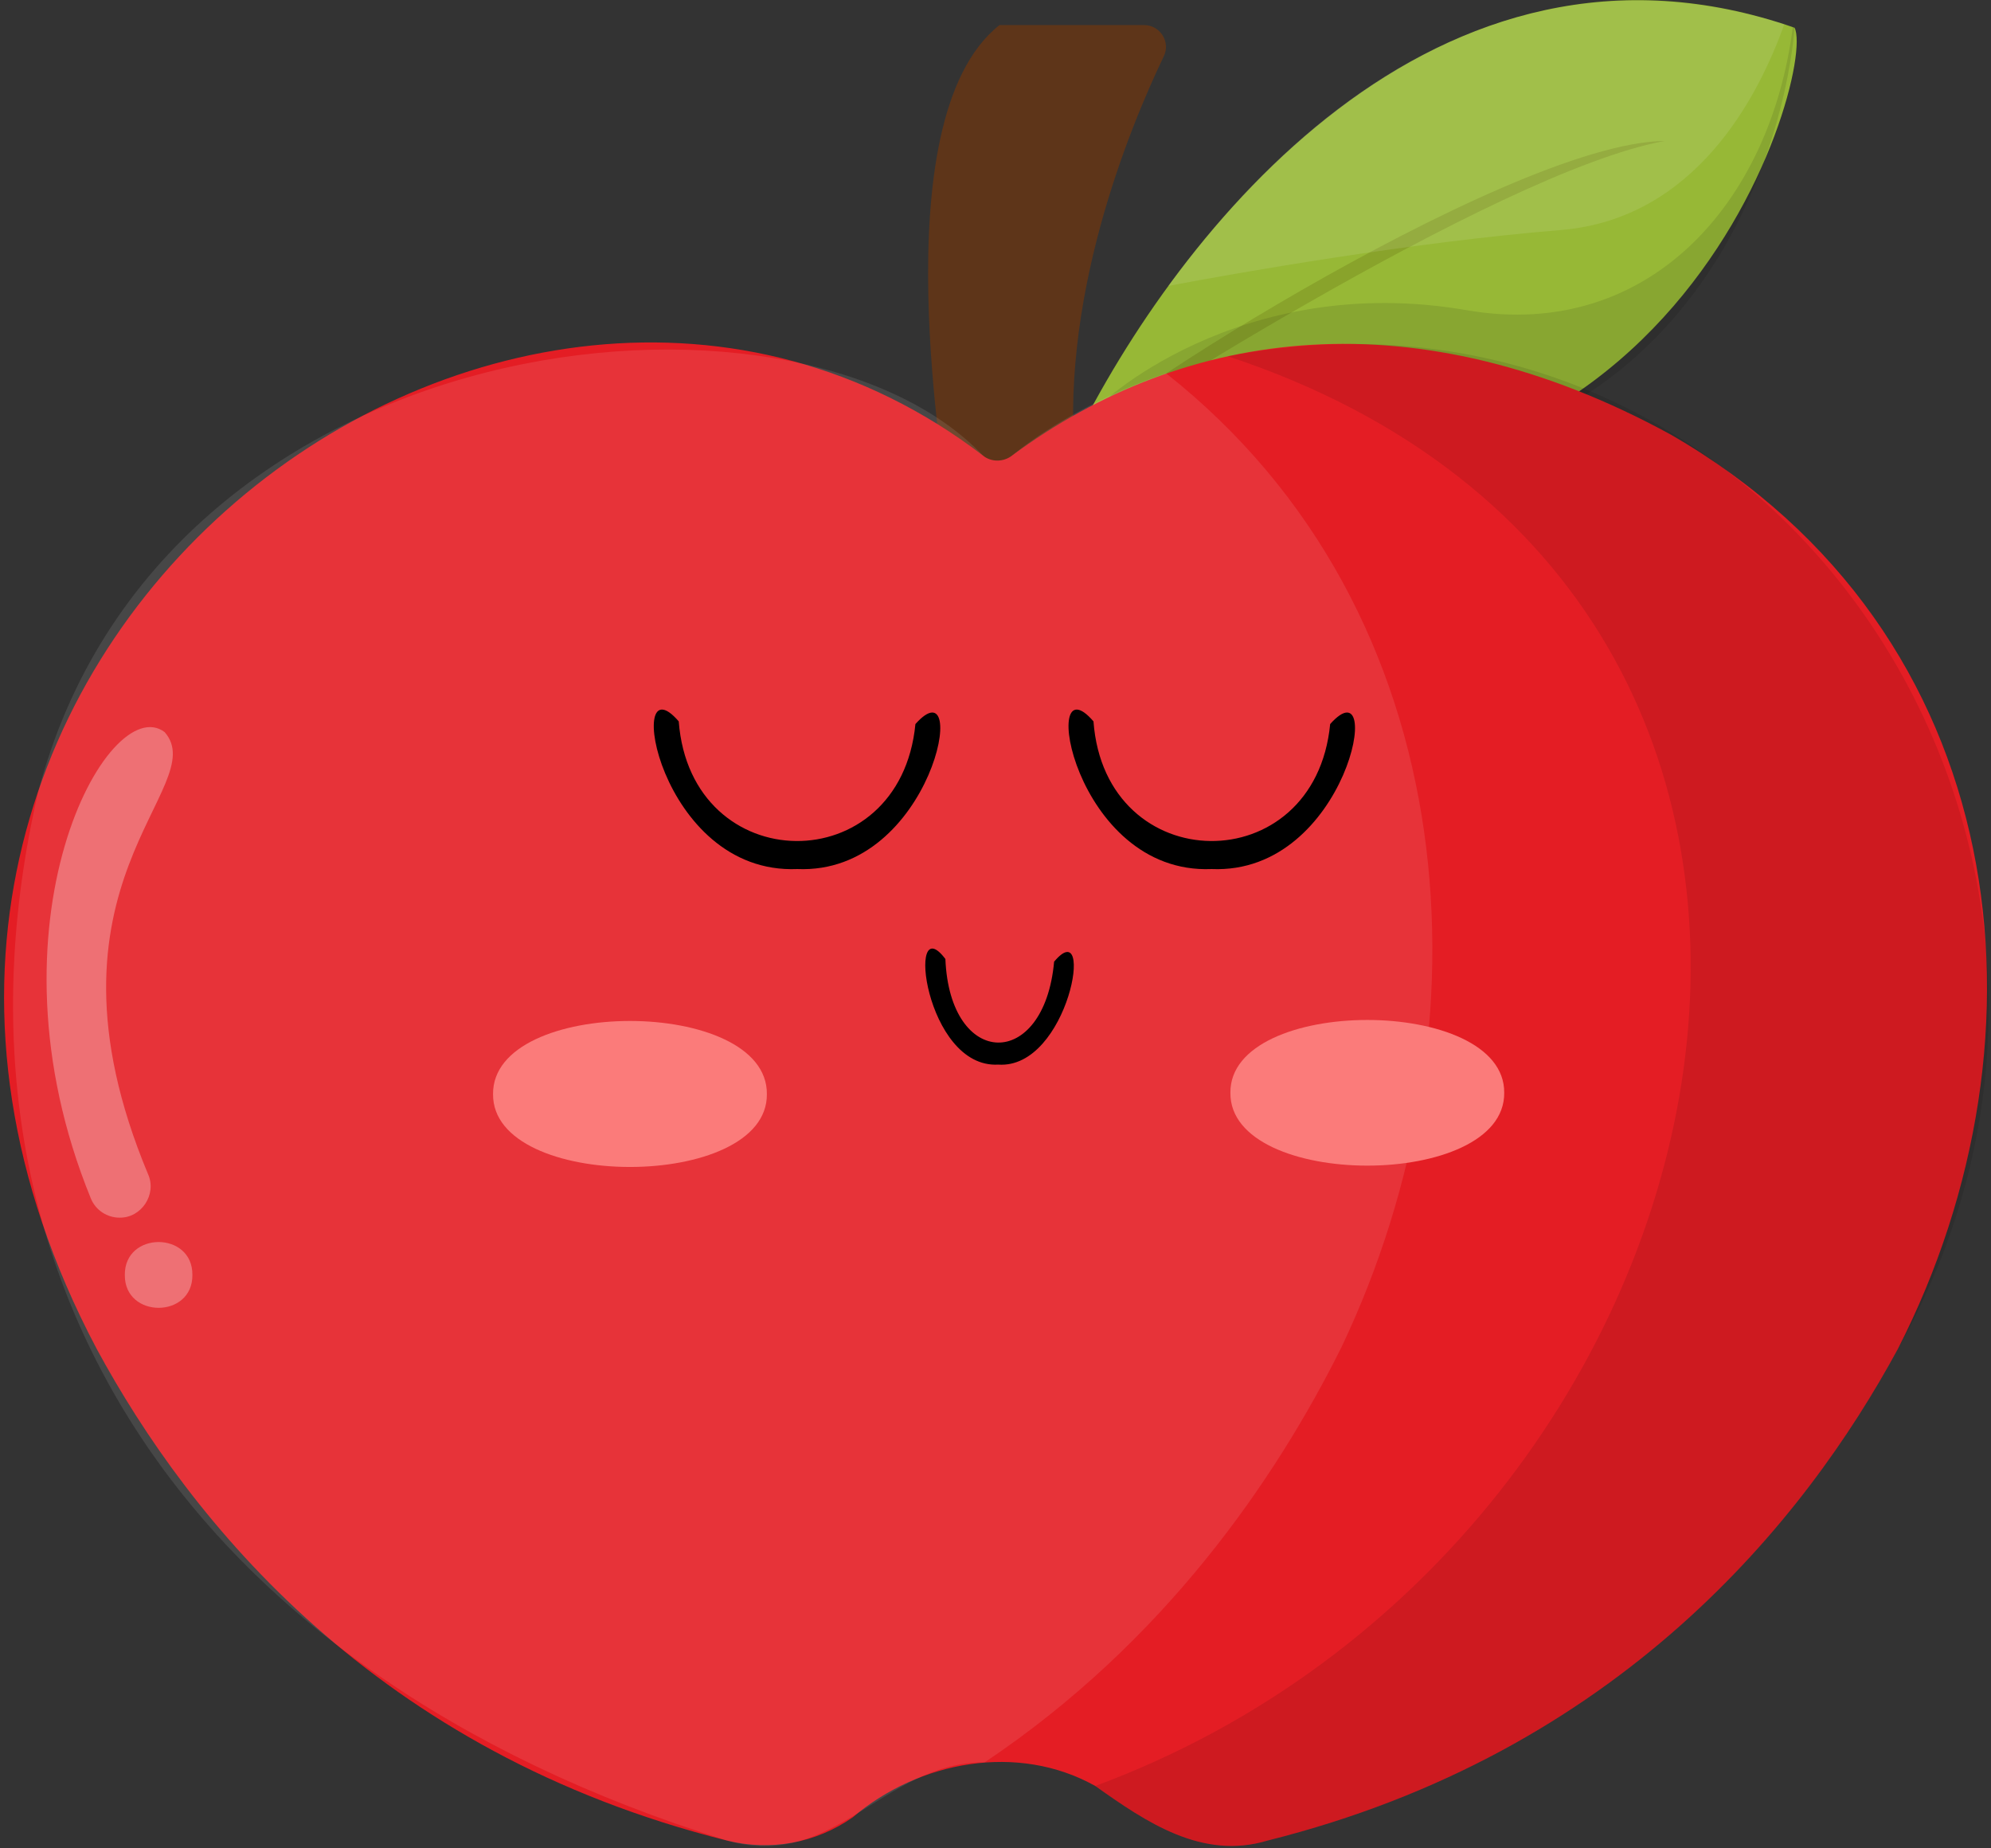
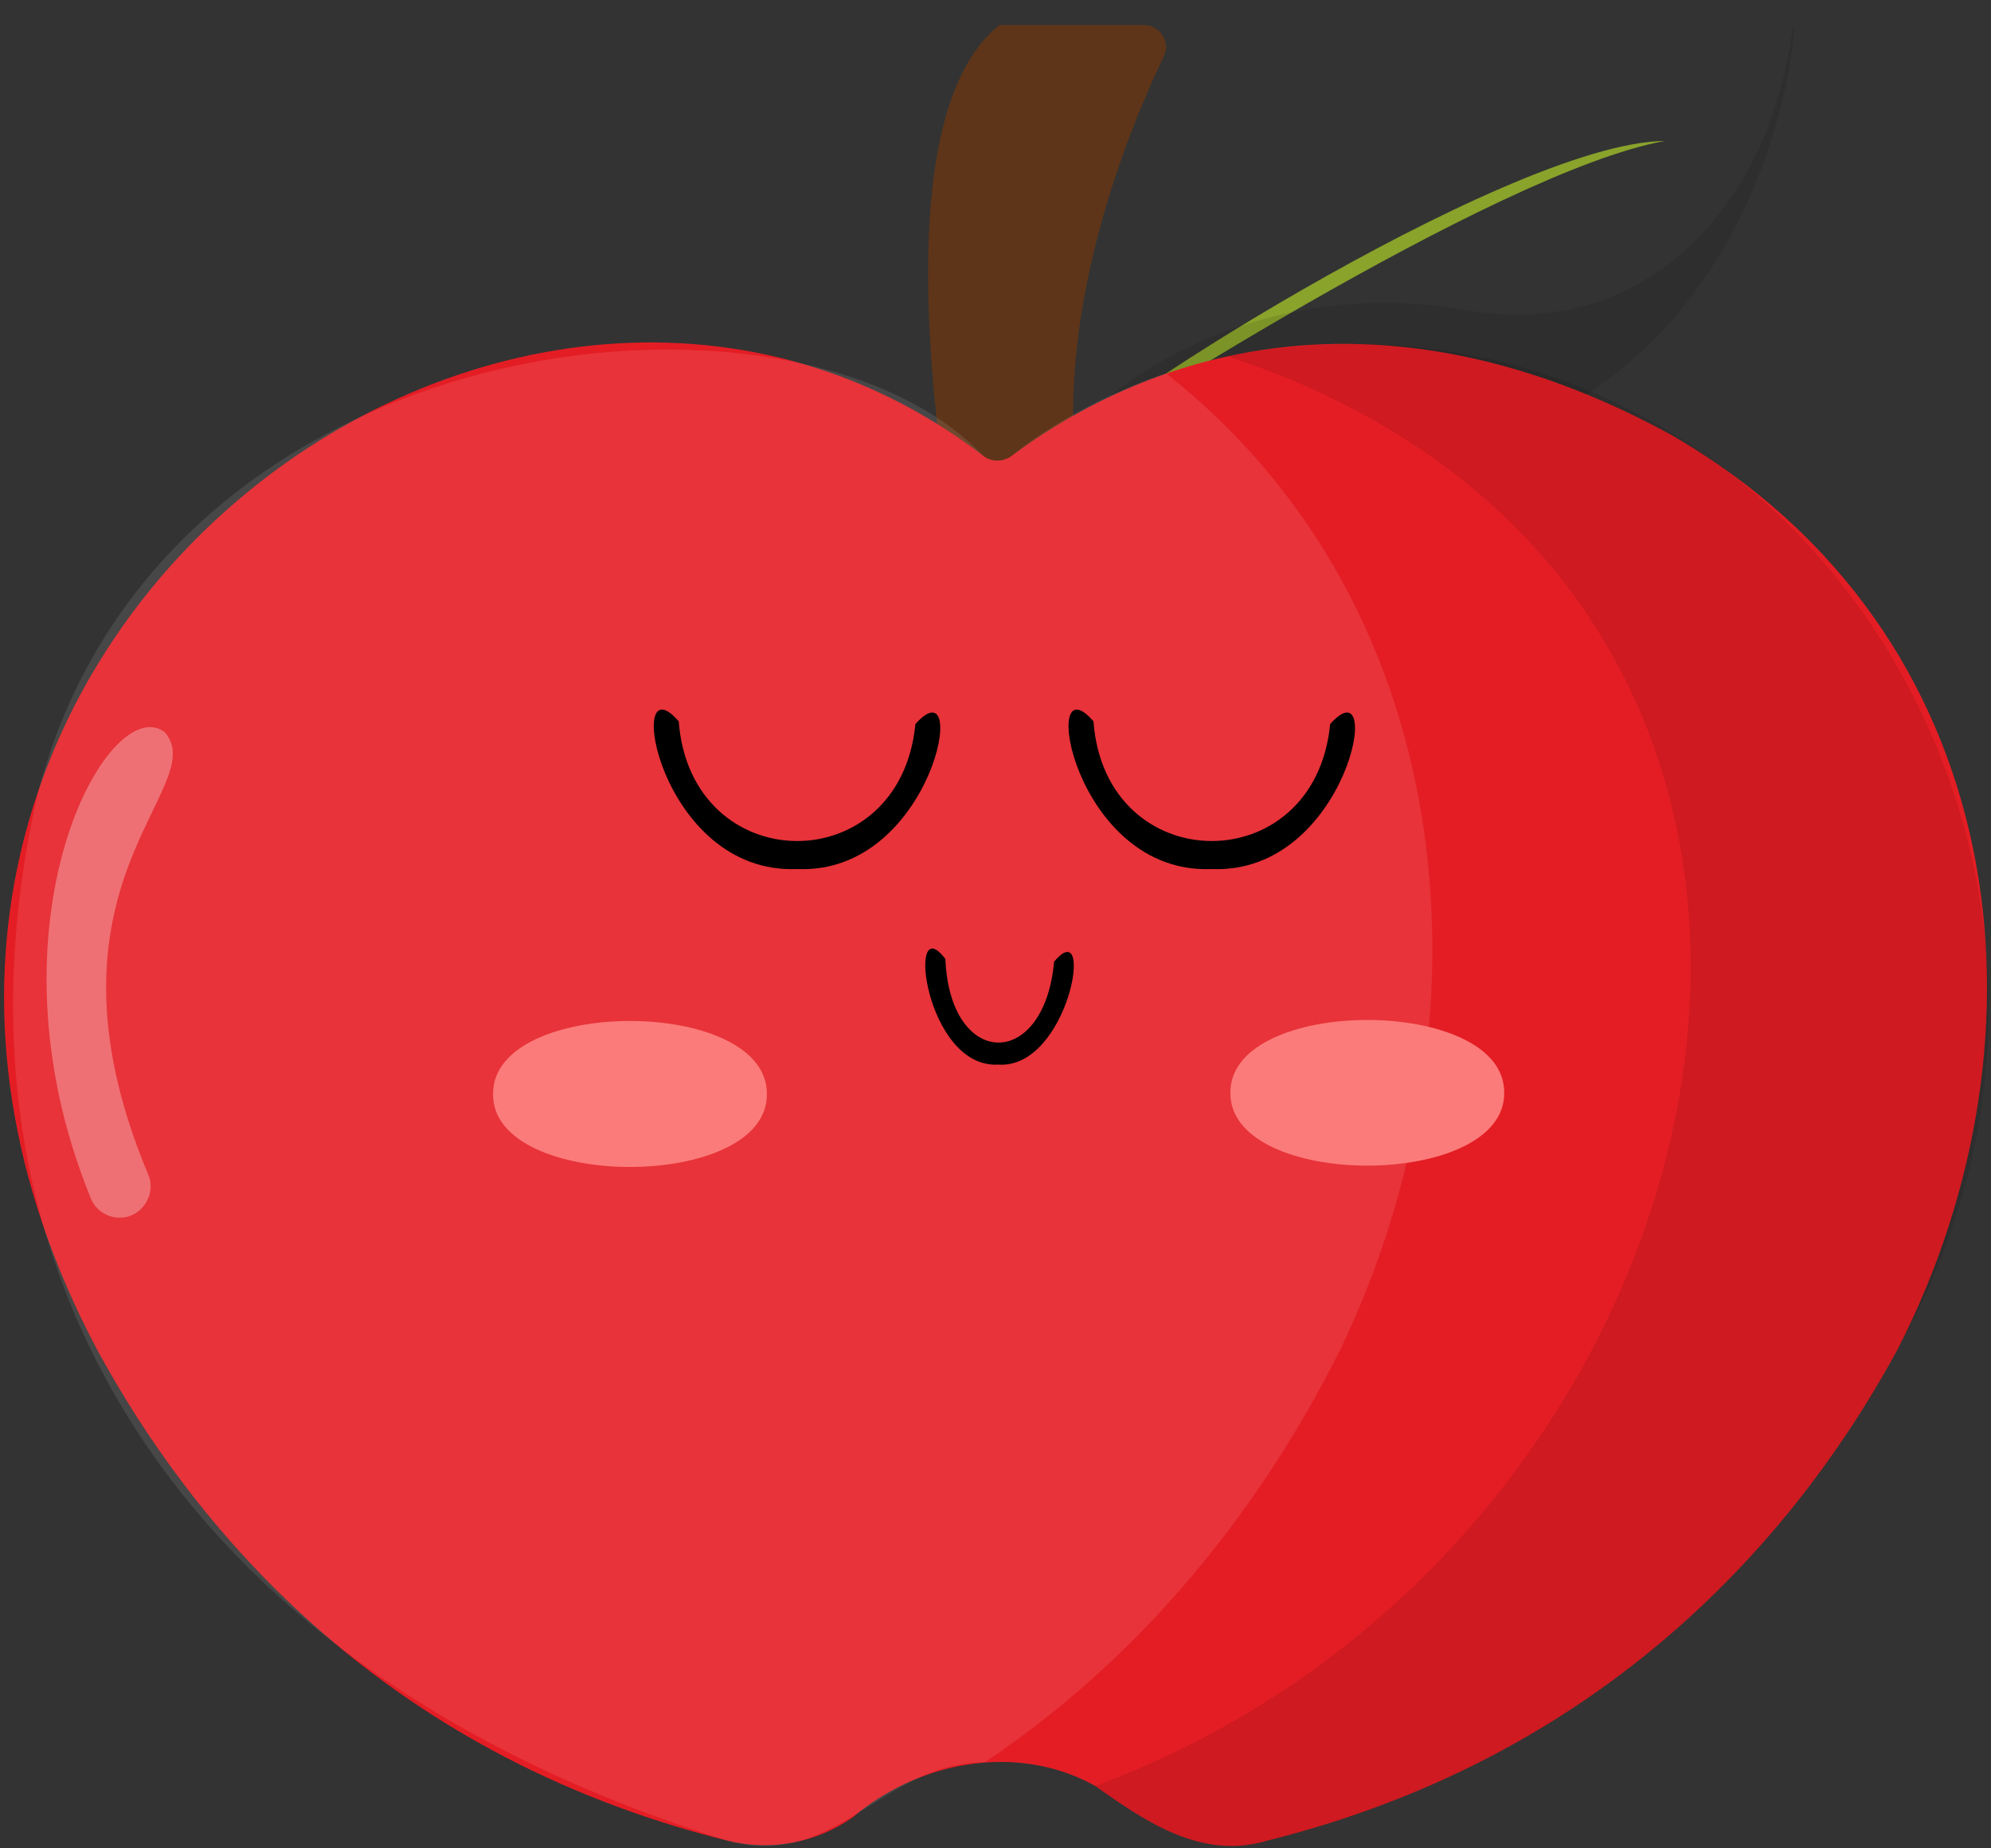
<svg xmlns="http://www.w3.org/2000/svg" version="1.2" viewBox="0 0 445 413" width="445" height="413">
  <rect x="0" y="0" width="445" height="413" fill="#333333" stroke="none" />
  <title>Object</title>
  <style>
		.s0 { fill: #97b836 } 
		.s1 { fill: #89a32b } 
		.s2 { fill: #000000 } 
		.s3 { fill: #5e3519 } 
		.s4 { fill: #e41d24 } 
		.s5 { fill: #ffffff } 
		.s6 { fill: #fb7b7a } 
	</style>
  <g id="Object">
    <g id="&lt;Group&gt;">
      <g id="&lt;Group&gt;">
        <g id="-e-tomàquet">
          <g id="&lt;Group&gt;">
            <g id="&lt;Group&gt;">
-               <path id="&lt;Path&gt;" class="s0" d="m401.1 6.2c5.1 10.1-29.6 131.7-161.1 92.6 23-46.9 80.8-120.6 161.1-92.6z" />
-             </g>
+               </g>
          </g>
          <g id="&lt;Group&gt;">
            <g id="&lt;Group&gt;">
              <path id="&lt;Path&gt;" class="s1" d="m240 100c-4.7-2.7 96.4-68.2 132.1-68.5-37.9 6.8-130.2 66.6-132.1 68.5z" />
            </g>
          </g>
          <g id="&lt;Group&gt;" style="opacity: .1">
            <g id="&lt;Group&gt;">
              <g id="&lt;Group&gt;">
                <path id="&lt;Path&gt;" class="s2" d="m401.1 6.2c0 0-7 118.9-143.4 96.2l-13.1-10.5c0-1 32.3-31.6 83.7-22.5 39.8 6.6 67.4-23.6 72.4-63.4q0.2 0.1 0.4 0.2z" />
              </g>
            </g>
          </g>
          <g id="&lt;Group&gt;">
            <g id="&lt;Group&gt;">
              <path id="&lt;Path&gt;" class="s3" d="m211 109.3c1.4 1.4-14.9-82.2 12.4-103.7 0 0 32.3 0 32.3 0 3.6 0 6 3.8 4.4 7-7.5 15.7-24 55.1-19.5 93.8z" />
            </g>
          </g>
          <g id="&lt;Group&gt;">
            <g id="&lt;Group&gt;">
              <path id="&lt;Path&gt;" class="s4" d="m424.2 301.4c-20.9 38.6-62.5 90.3-140.9 109.9-14.6 4.4-27.1-4.1-38.5-12.2-17.3-9.7-39.4-5.6-54.2 7-8.3 5.8-18.4 7.6-28.1 5.2-78.4-19.6-120-71.3-140.9-109.9-80.2-151.7 91.3-281.3 198.1-199.6 1.8 1.5 4.6 1.5 6.5 0 38.7-28.6 90.3-35.8 147.2-4.7 76.7 44.2 86.6 134.3 50.8 204.3z" />
            </g>
          </g>
          <g id="&lt;Group&gt;" style="opacity: .1">
            <g id="&lt;Group&gt;">
              <path id="&lt;Path&gt;" class="s5" d="m299.8 301.1c-14.7 29.5-39.5 65.8-79.7 92.7-22.8 0-33.5 24.4-57.6 17.5-122.1-37.9-178.4-128.2-154-234.2 27.6-105.5 169-119.7 211.2-75.3 1.8 1.5 4.6 1.5 6.5 0 3.9-3.2 15.9-12.1 34.4-18.4 67.6 53.4 73.1 146.6 39.2 217.7z" />
            </g>
          </g>
          <g id="&lt;Group&gt;">
            <g id="&lt;Group&gt;">
-               <path id="&lt;Path&gt;" class="s5" d="m128.4 400.5v-1.1z" />
-             </g>
+               </g>
          </g>
          <g id="&lt;Group&gt;" style="opacity: .1">
            <g id="&lt;Group&gt;">
              <g id="&lt;Group&gt;">
                <path id="&lt;Path&gt;" class="s2" d="m424.2 301.4c-20.9 38.6-62.5 90.3-140.9 109.9-14.6 4.4-27.1-4.1-38.5-12.2 148.8-55.1 192-265.9 29.6-319.5 123.7-23.8 211.6 112.5 149.8 221.8z" />
              </g>
            </g>
          </g>
          <g id="&lt;Group&gt;">
            <g id="&lt;Group&gt;">
              <path id="&lt;Path&gt;" class="s6" d="m171.4 244.5c0.2 21.7-61.4 21.7-61.2 0-0.2-21.8 61.4-21.8 61.2 0z" />
            </g>
          </g>
          <g id="&lt;Group&gt;">
            <g id="&lt;Group&gt;">
              <path id="&lt;Path&gt;" class="s6" d="m336.2 244.2c0.2 21.7-61.4 21.7-61.2 0-0.2-21.7 61.4-21.7 61.2 0z" />
            </g>
          </g>
          <g id="&lt;Group&gt;">
            <g id="&lt;Group&gt;">
-               <path id="&lt;Path&gt;" class="s2" d="m178.2 194.2c-31.1 1.3-38.8-47.3-26.5-33 2.7 35.3 49.5 35.8 52.9 0.6 12.5-14 4 33.7-26.4 32.4z" />
+               <path id="&lt;Path&gt;" class="s2" d="m178.2 194.2c-31.1 1.3-38.8-47.3-26.5-33 2.7 35.3 49.5 35.8 52.9 0.6 12.5-14 4 33.7-26.4 32.4" />
            </g>
          </g>
          <g id="&lt;Group&gt;">
            <g id="&lt;Group&gt;">
              <path id="&lt;Path&gt;" class="s2" d="m270.8 194.2c-31 1.3-38.7-47.3-26.4-33 2.6 35.3 49.5 35.8 52.9 0.6 12.5-14 4 33.7-26.5 32.4z" />
            </g>
          </g>
          <g id="&lt;Group&gt;">
            <g id="&lt;Group&gt;">
              <path id="&lt;Path&gt;" class="s2" d="m223.1 237.9c-16.4 0.9-20.6-35.3-11.8-23.6 1 24.6 22.1 25 24.3 0.6 9.3-11.1 3.3 24.1-12.5 23z" />
            </g>
          </g>
          <g id="&lt;Group&gt;" style="opacity: .3">
            <g id="&lt;Group&gt;">
-               <path id="&lt;Path&gt;" class="s5" d="m43 284.9c0.1 9.8-15.2 9.8-15.1 0-0.1-9.8 15.2-9.8 15.1 0z" />
-             </g>
+               </g>
          </g>
          <g id="&lt;Group&gt;" style="opacity: .3">
            <g id="&lt;Group&gt;">
              <path id="&lt;Path&gt;" class="s5" d="m26.7 272.1c-2.7 0-5.3-1.6-6.4-4.3-25.1-61.5 4-113.7 16.5-104.2 10.8 12.3-30.9 33.8-3.7 98.8 2 4.5-1.5 9.8-6.4 9.7z" />
            </g>
          </g>
          <g id="&lt;Group&gt;" style="opacity: .1">
            <g id="&lt;Group&gt;">
-               <path id="&lt;Path&gt;" class="s5" d="m398.8 5.4c-5.8 16.3-19.9 43.5-49.9 46-33.2 2.7-72 9.5-87.8 12.5 25.2-34.5 72.2-79.2 137.7-58.5z" />
-             </g>
+               </g>
          </g>
        </g>
      </g>
    </g>
  </g>
</svg>